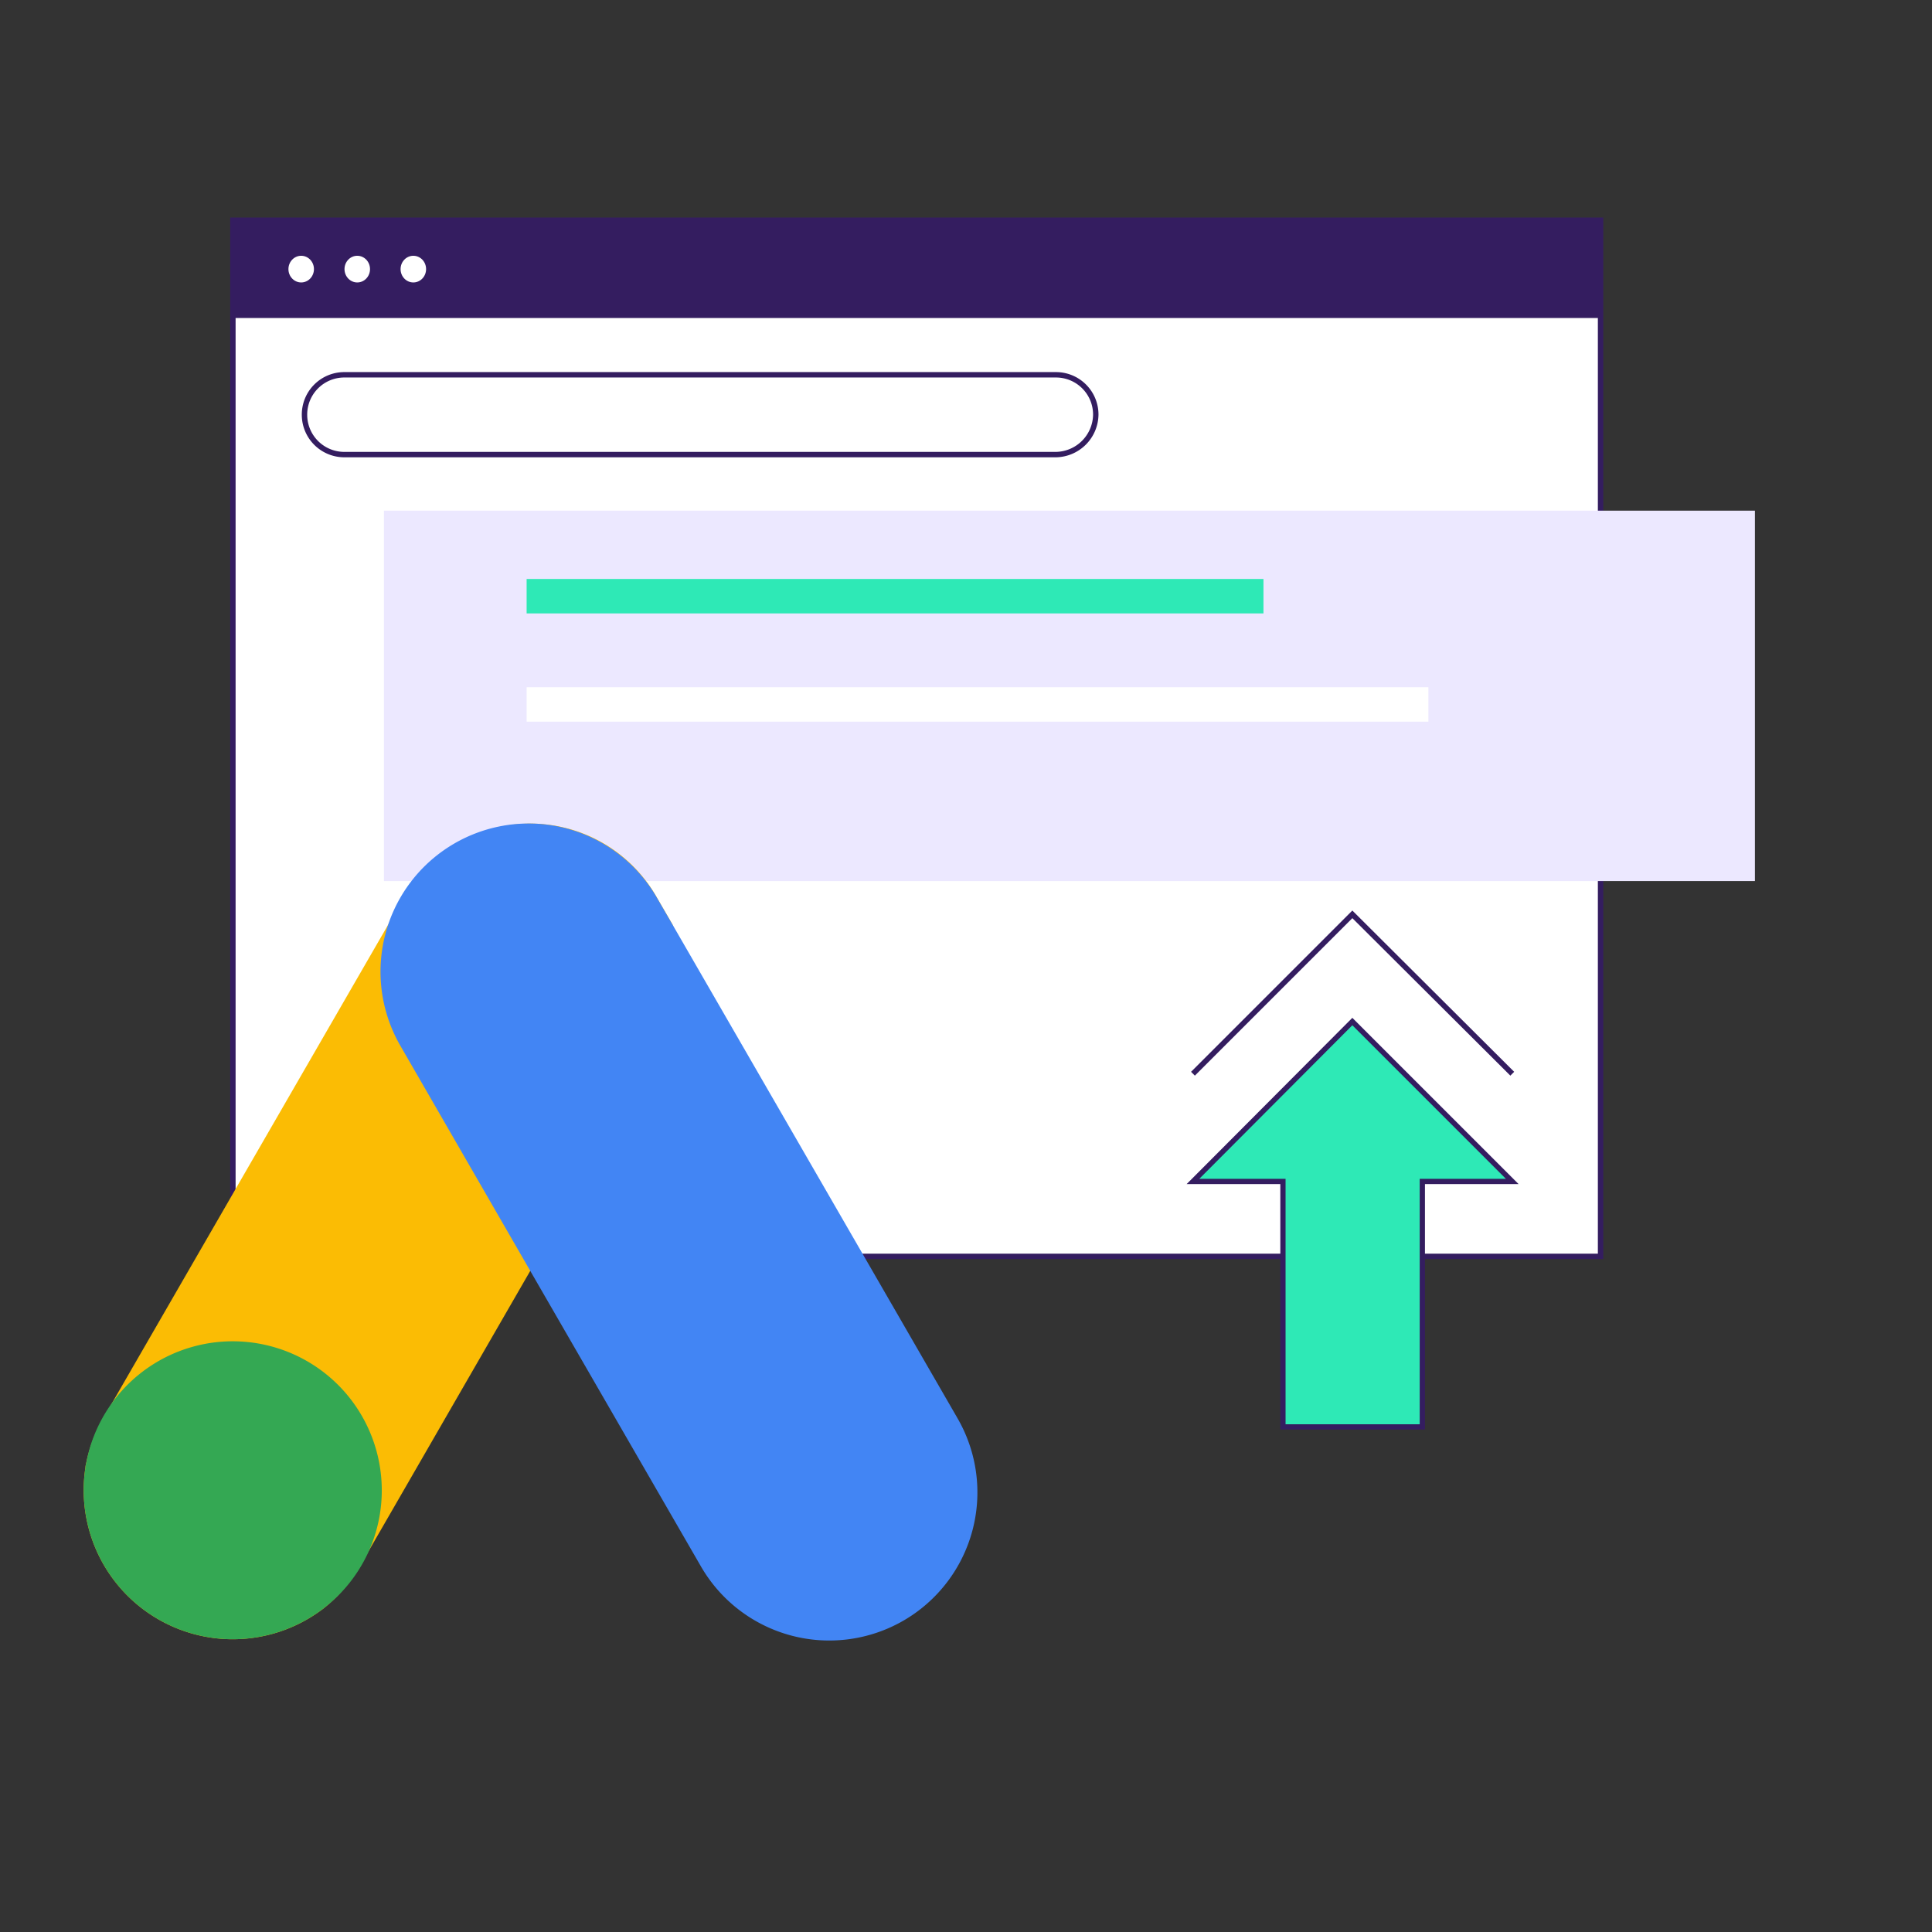
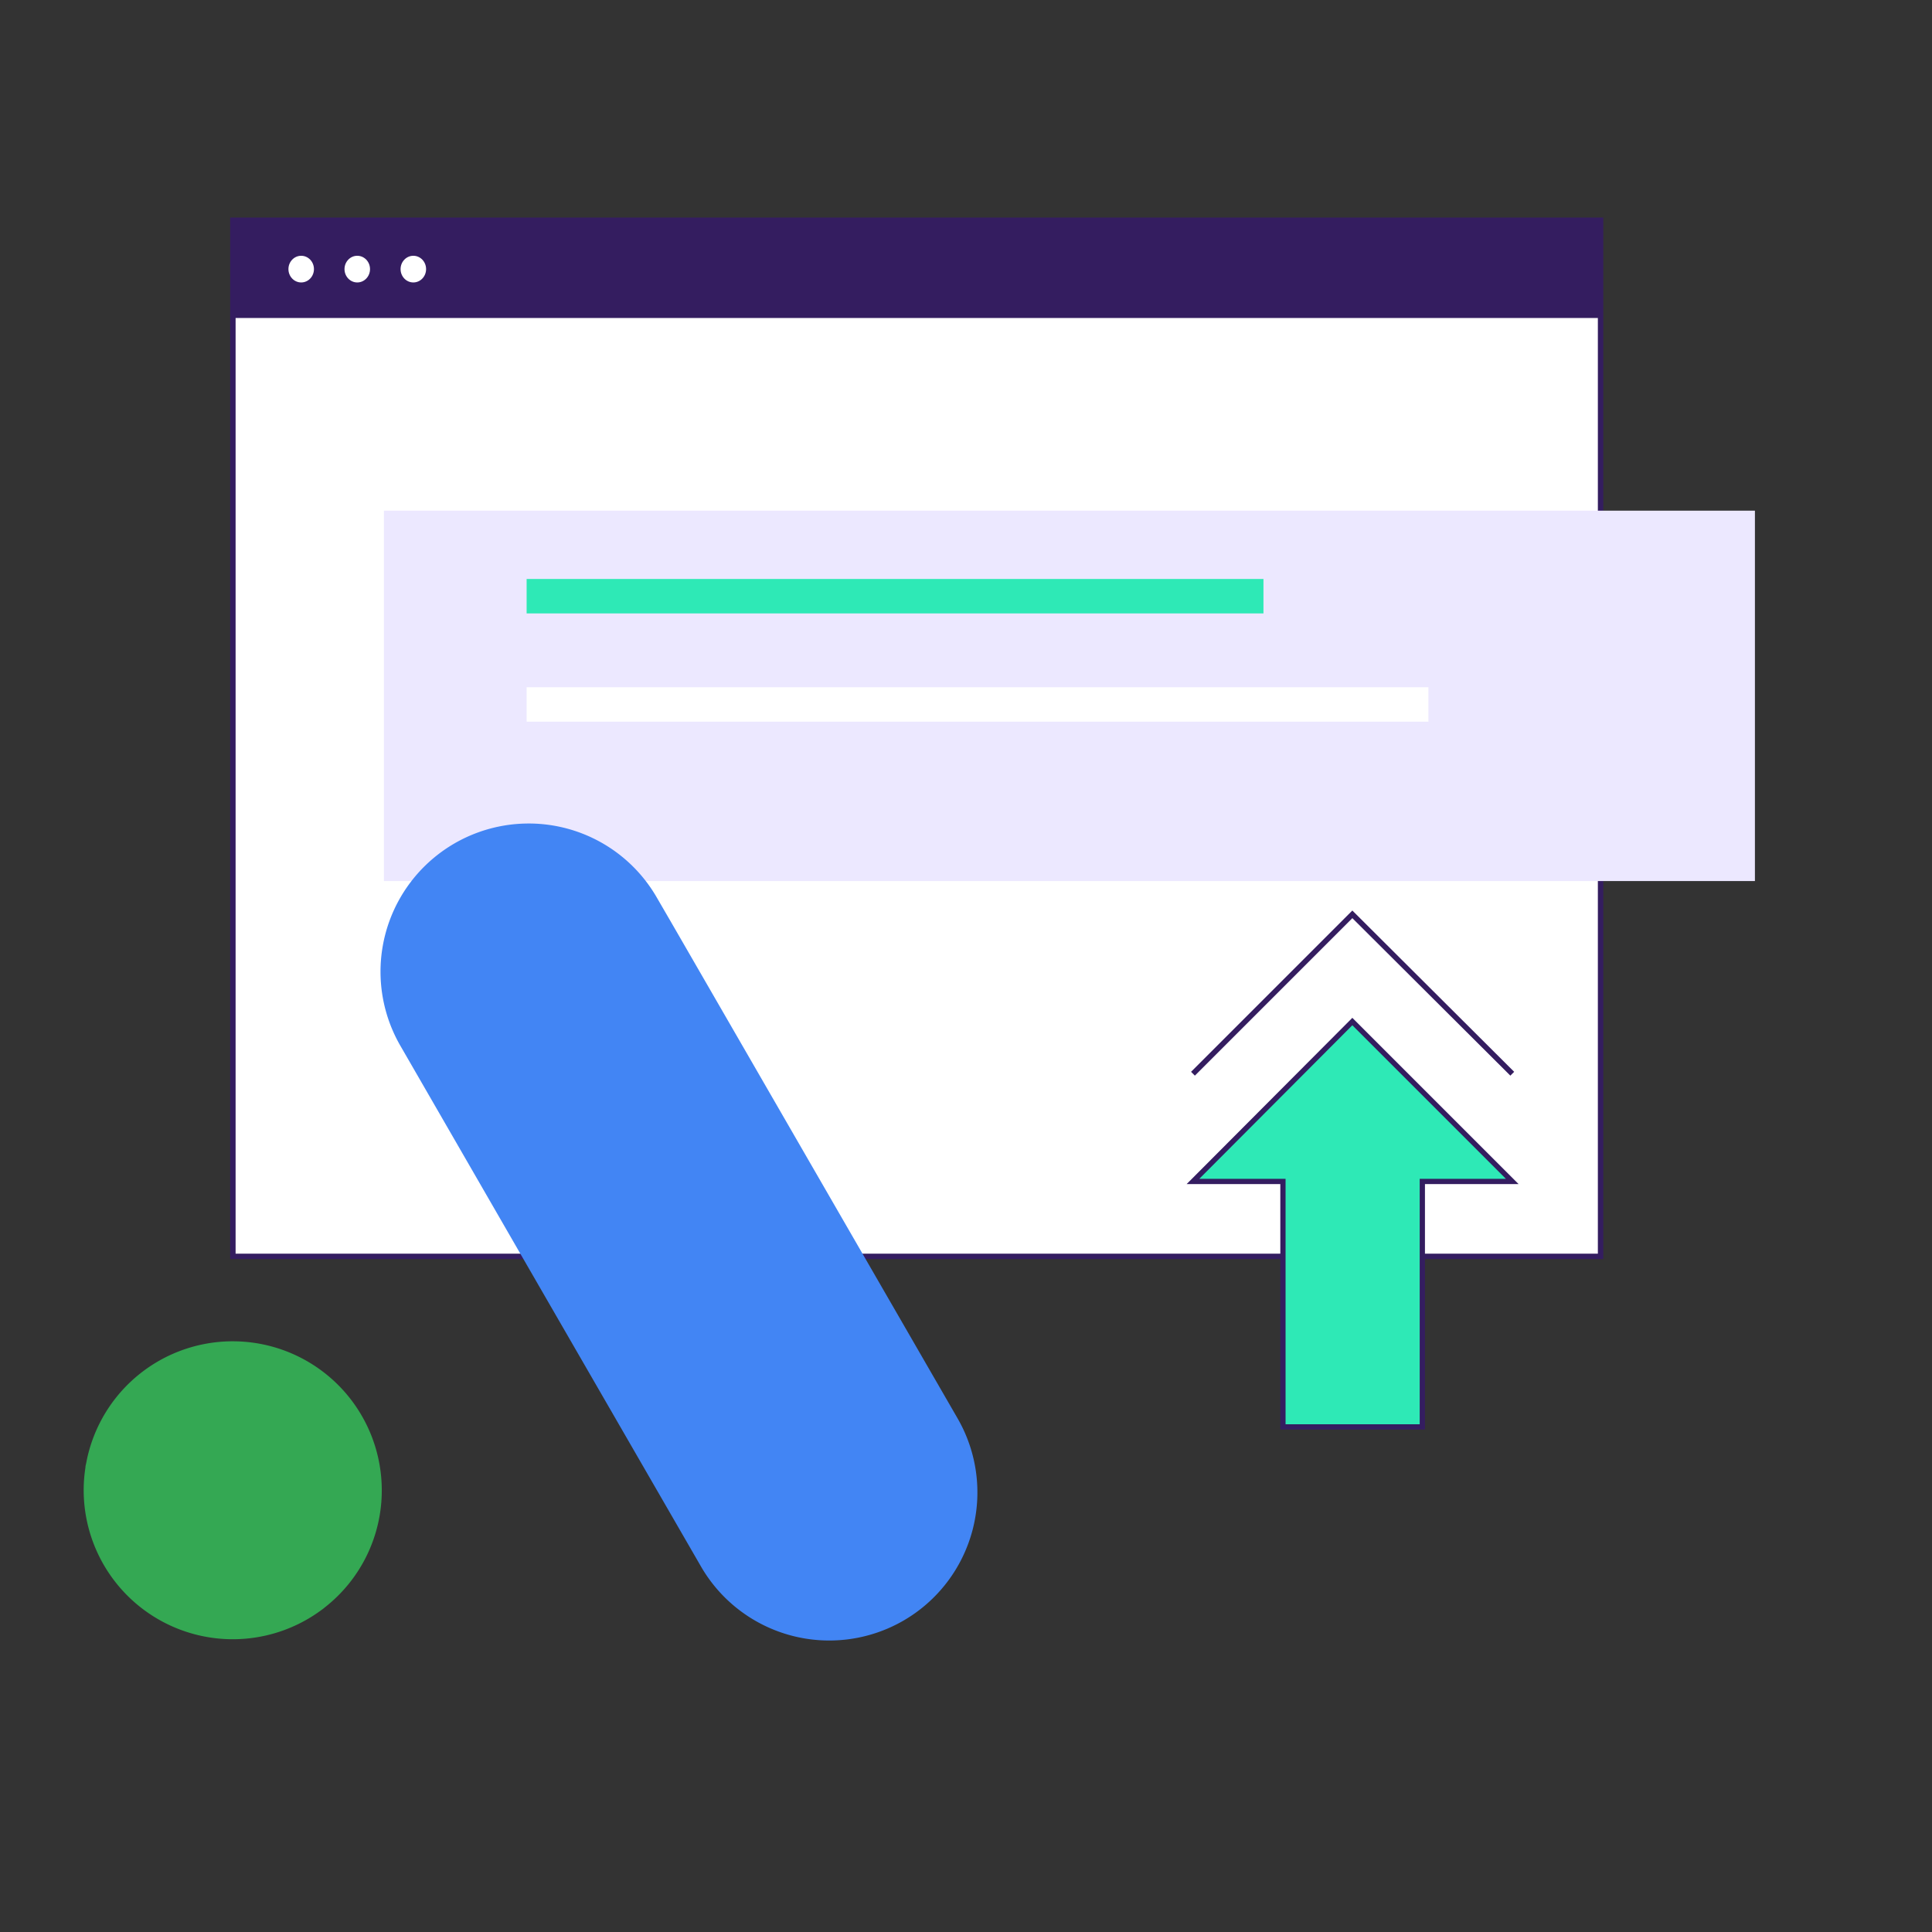
<svg xmlns="http://www.w3.org/2000/svg" id="Layer_1" data-name="Layer 1" viewBox="0 0 368 368">
  <rect x="0" y="0" width="368" height="368" fill="#333333" stroke="none" />
  <defs>
    <style>.cls-1,.cls-3{fill:#fff;}.cls-1,.cls-7,.cls-8{stroke:#341d60;}.cls-1,.cls-7{stroke-miterlimit:10.3;stroke-width:1.03px;}.cls-2{fill:#341d60;}.cls-4{fill:#ece8ff;}.cls-4,.cls-5,.cls-8{isolation:isolate;}.cls-6,.cls-8{fill:#2ee9b6;}.cls-7{fill:none;}.cls-8{stroke-miterlimit:10;}.cls-9{fill:#fbbc04;}.cls-10{fill:#34a853;}.cls-11{fill:#4285f4;}</style>
  </defs>
  <rect class="cls-1" x="44.36" y="41.95" width="260.51" height="197.36" />
  <rect class="cls-2" x="44.36" y="41.95" width="260.51" height="18.62" />
  <ellipse class="cls-3" cx="57.37" cy="51.26" rx="2.43" ry="2.54" />
  <ellipse class="cls-3" cx="68.05" cy="51.26" rx="2.43" ry="2.54" />
  <ellipse class="cls-3" cx="78.73" cy="51.26" rx="2.43" ry="2.54" />
  <rect class="cls-4" x="73.13" y="97.27" width="261.14" height="70.55" />
  <g class="cls-5">
    <rect class="cls-6" x="100.31" y="110.28" width="140.35" height="6.56" />
  </g>
  <rect class="cls-3" x="100.31" y="130.9" width="171.77" height="6.56" />
-   <path class="cls-1" d="M201.11,86.59H65.62A7.59,7.59,0,0,1,58,79h0a7.58,7.58,0,0,1,7.62-7.61H201.11A7.58,7.58,0,0,1,208.72,79h0A7.72,7.72,0,0,1,201.11,86.59Z" />
  <polyline class="cls-7" points="227.23 204.52 257.59 174.16 288.05 204.52" />
  <polygon class="cls-8" points="288.05 225.04 257.59 194.58 227.23 225.04 244.37 225.04 244.37 271.79 270.92 271.79 270.92 225.04 288.05 225.04" />
-   <path class="cls-9" d="M125.78,199.19,101,242.07,70.39,295.14l-1.88,3.24a27.81,27.81,0,0,1-6.6,7.76c-.19.16-.39.32-.59.46a28.4,28.4,0,0,1-45.38-22.74,27.63,27.63,0,0,1,.33-4.3c0-.29.08-.56.14-.83a28.25,28.25,0,0,1,3.24-8.57l1.74-3,52.53-91,3-5.17a27.65,27.65,0,0,1,48.22,0l3,5.17A28.21,28.21,0,0,1,125.78,199.19Z" />
  <path class="cls-10" d="M72.72,283.86a28.29,28.29,0,0,1-10.81,22.28c-.19.16-.39.32-.59.46a28.4,28.4,0,0,1-45.38-22.74,27.63,27.63,0,0,1,.33-4.3c0-.29.08-.56.14-.83a28.39,28.39,0,0,1,56.31,5.13Z" />
  <path class="cls-11" d="M172.07,308.7a28.23,28.23,0,0,1-38.55-10.32L101,242.07,76.26,199.19a28.22,28.22,0,0,1,24.41-42.33H101A28.15,28.15,0,0,1,125.13,171l3,5.17,54.27,94A28.22,28.22,0,0,1,172.07,308.7Z" />
</svg>